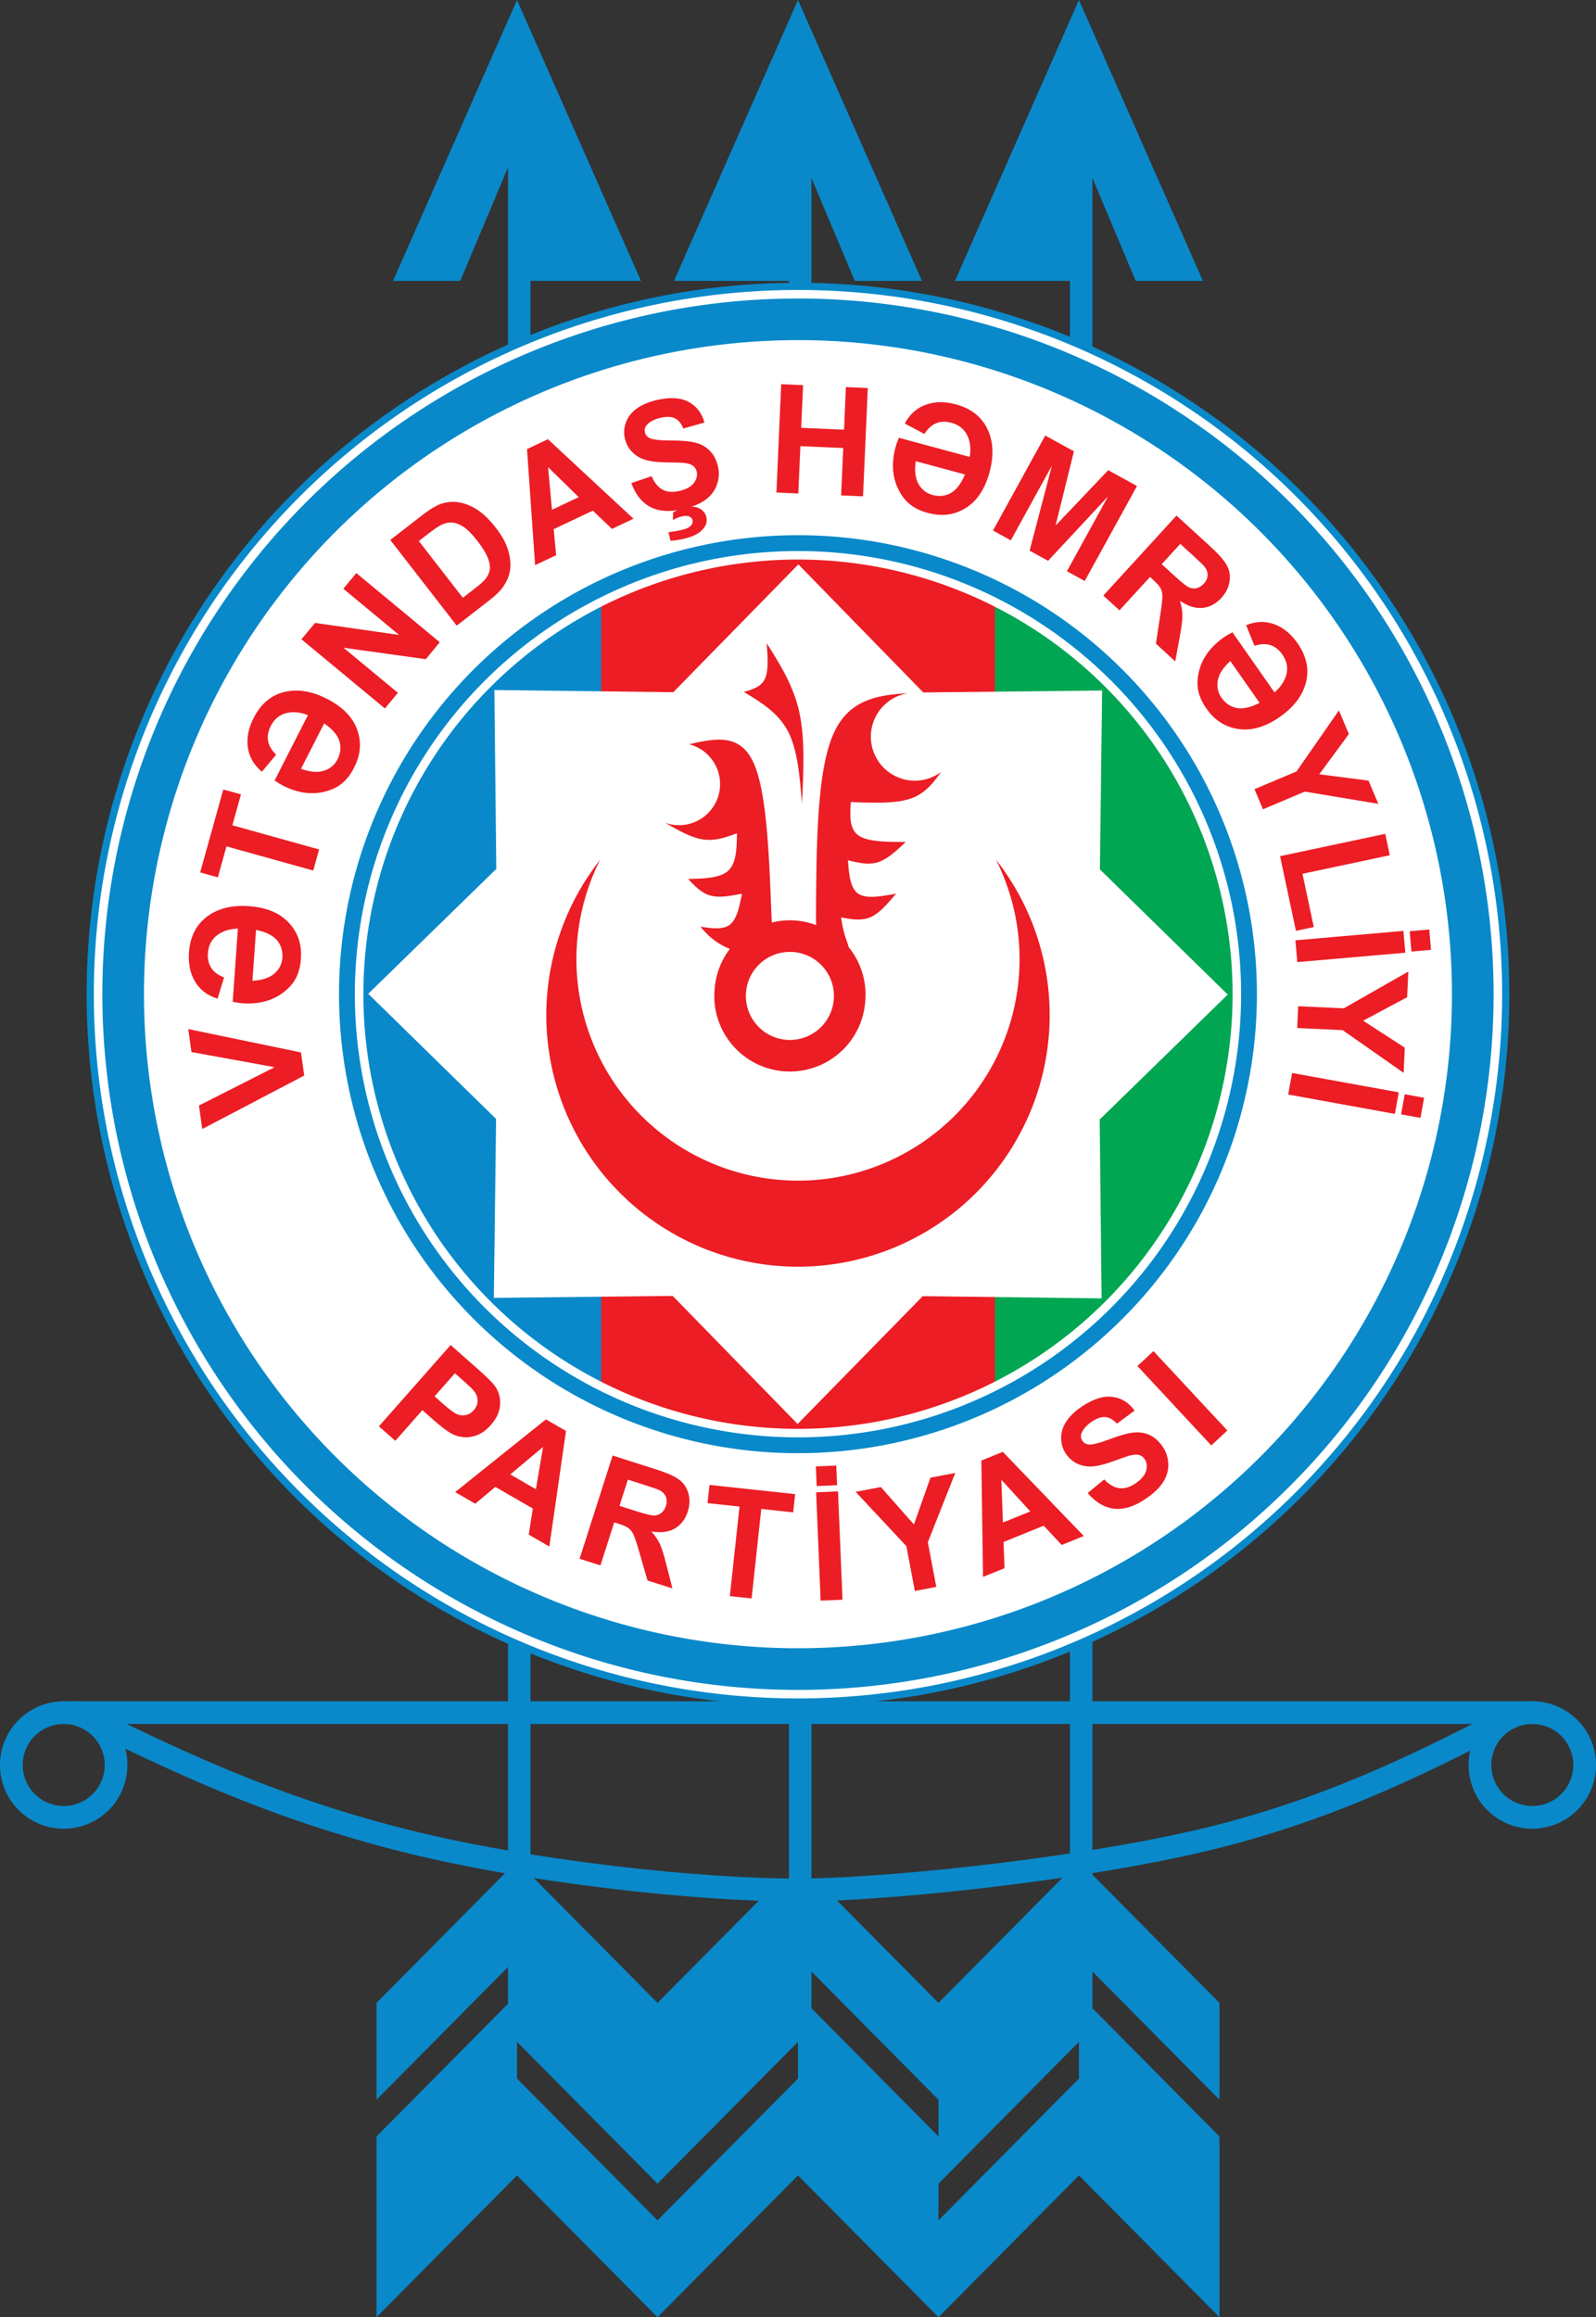
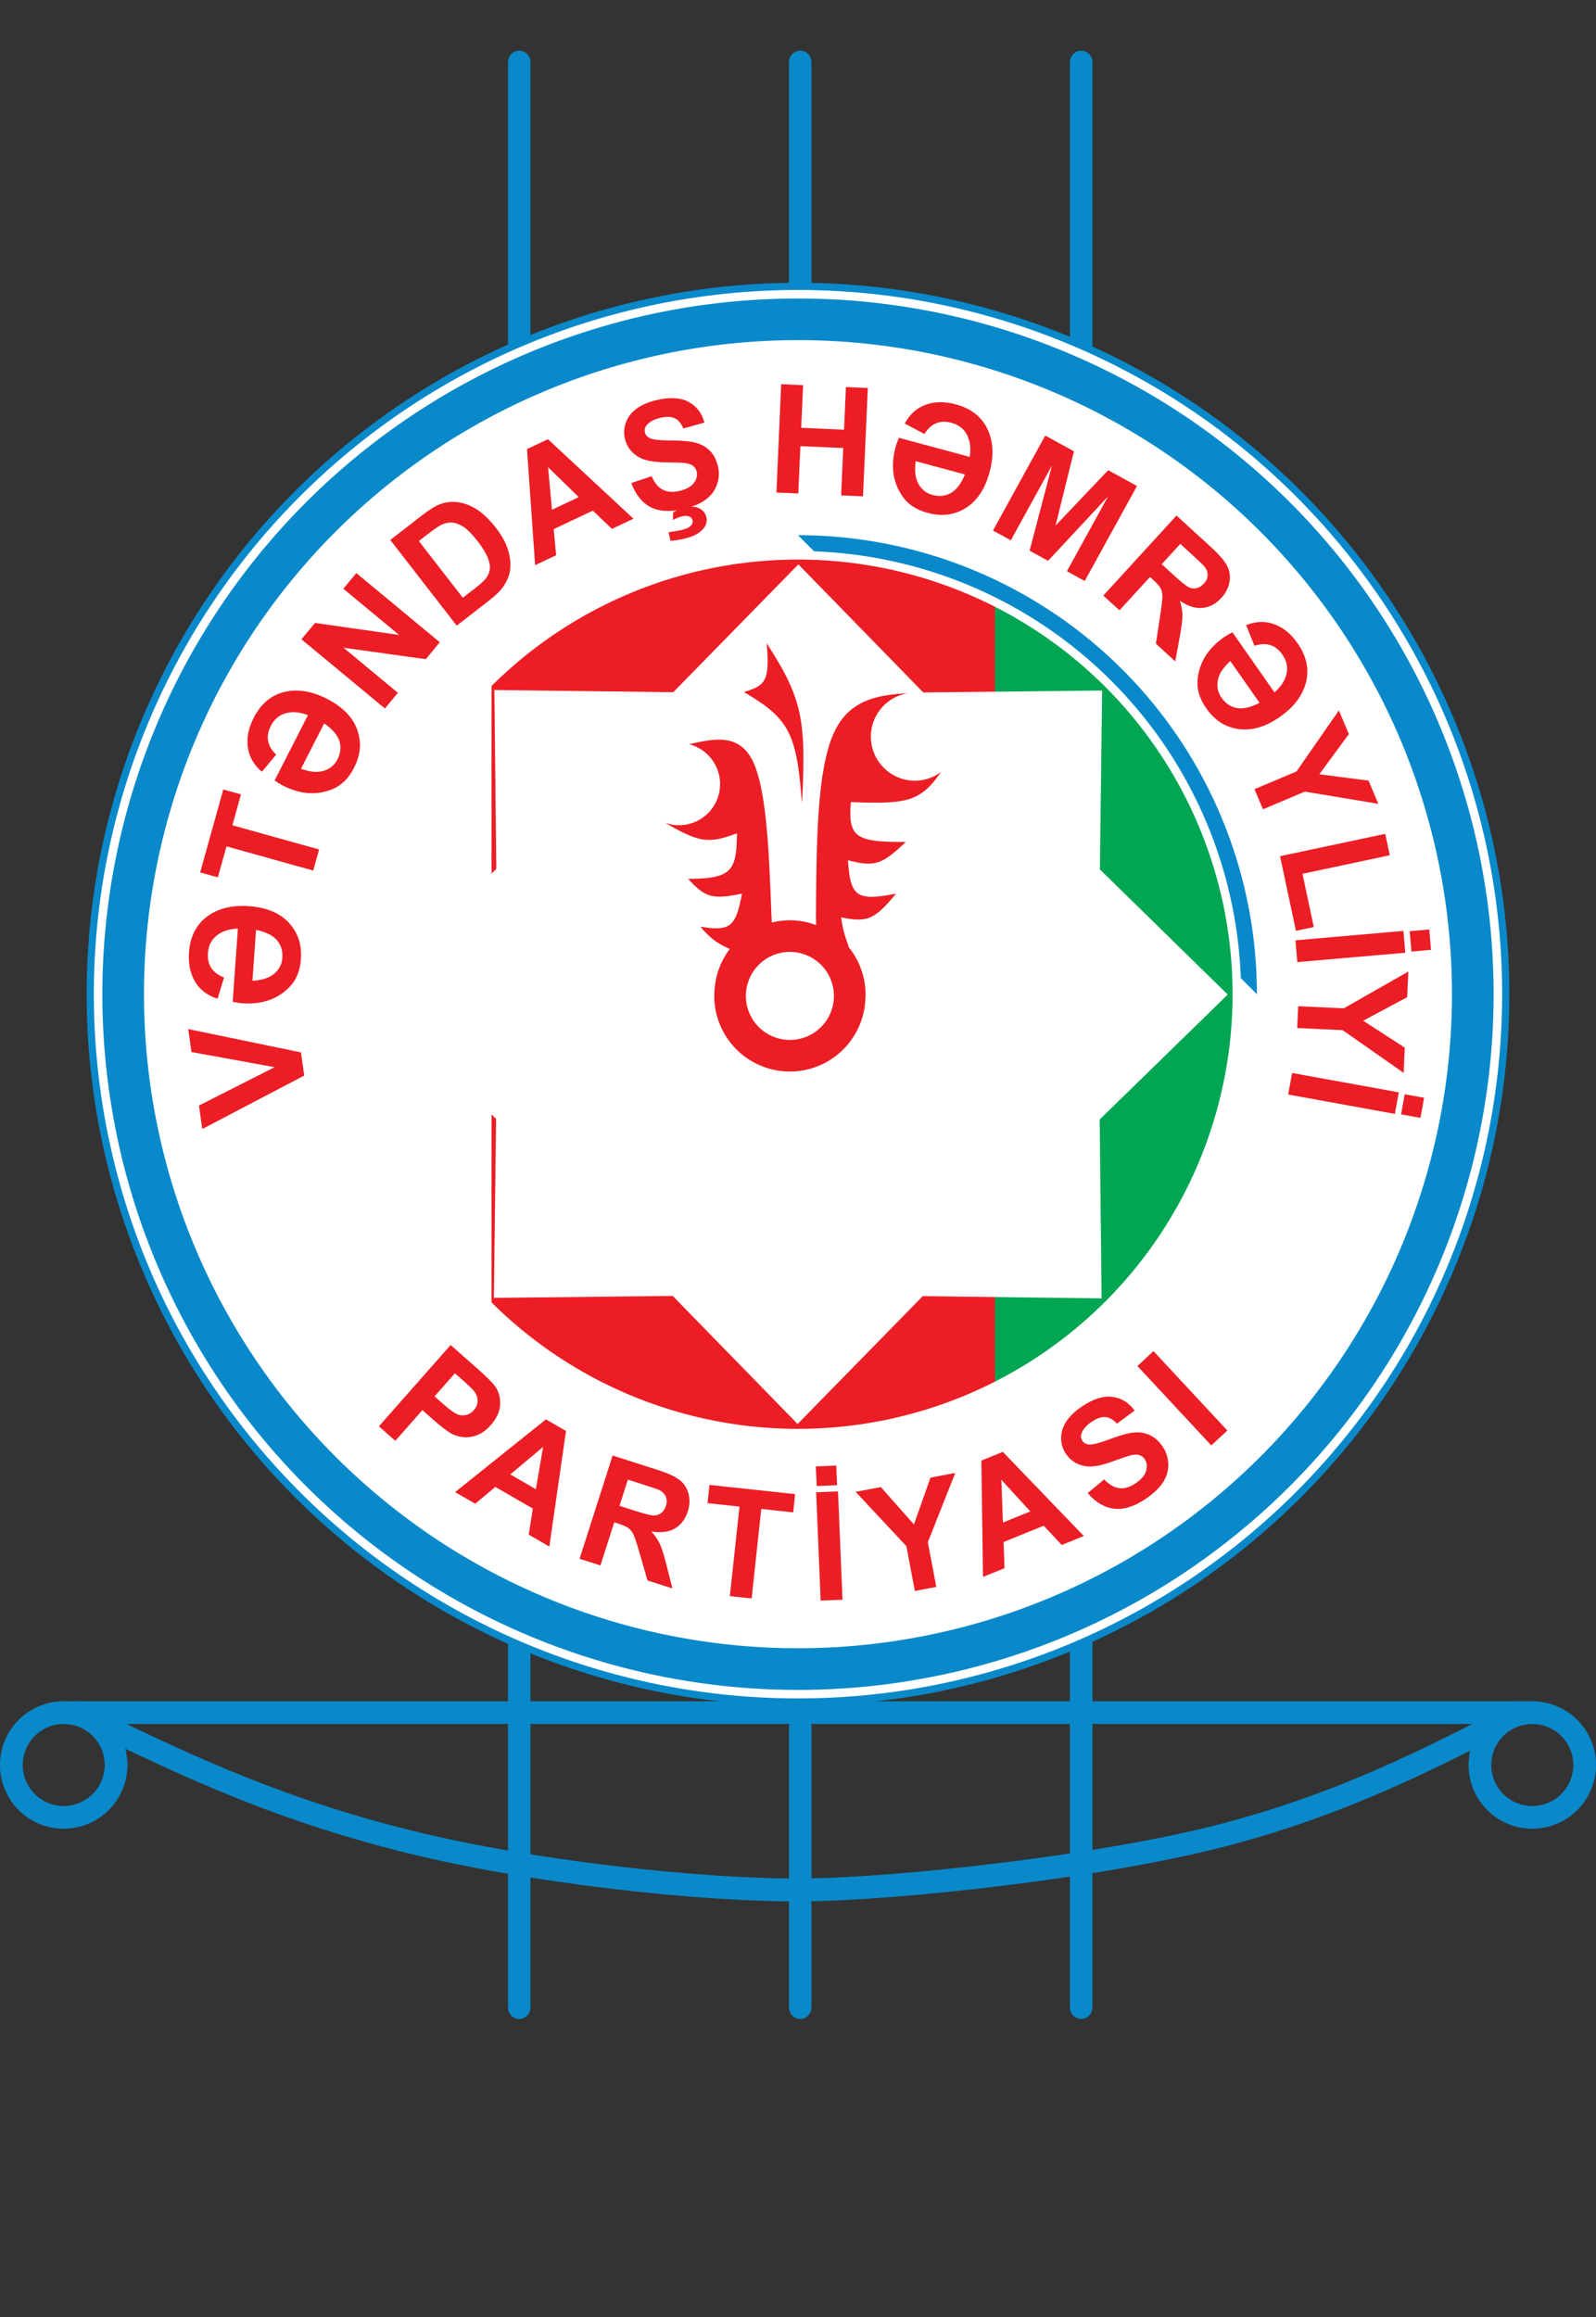
<svg xmlns="http://www.w3.org/2000/svg" width="281.031" height="408" viewBox="0 0 74.356 107.95">
  <rect x="0" y="0" width="74.356" height="107.95" fill="#333333" stroke="none" />
  <g fill="#0989CA">
-     <path d="m-253.42 91.369-6.545 6.607v4.51l6.545-6.606v1.71l-6.545 6.607v8.42l6.545-6.606 6.545 6.606 6.546-6.606 6.545 6.606 6.545-6.606 6.545 6.607v-8.42l-6.545-6.608v-1.71l6.545 6.607v-4.511l-6.545-6.607-6.545 6.606-5.552-5.603-1.988.001-5.55 5.602zm13.091 4.51 6.545 6.608v1.71l-6.545-6.607zm-13.091 3.91 6.545 6.606 6.546-6.606v1.711l-6.546 6.606-6.545-6.606zm26.181 0v1.711l-6.545 6.606v-1.71zM-253.42 4.672l2.887 6.542 2.888 6.543h-6.04V12.1l-1.23 2.924-1.15 2.733h-3.13l2.888-6.543zM-240.33 4.672l-2.887 6.542-2.888 6.543h6.04V12.1l1.23 2.924 1.15 2.733h3.13l-2.888-6.543zM-227.24 4.672l-2.887 6.542-2.888 6.543h6.04V12.1l1.23 2.924 1.15 2.733h3.13l-2.888-6.543z" style="paint-order:normal" transform="translate(277.507 -4.672)" />
-   </g>
+     </g>
  <g fill="none" stroke="#0989CA" stroke-linecap="round" stroke-linejoin="round">
    <path stroke-width="1.058" d="M-272.1 86.893a2.439 2.439 0 0 1-2.439 2.439 2.439 2.439 0 0 1-2.439-2.439 2.439 2.439 0 0 1 2.44-2.439 2.439 2.439 0 0 1 2.438 2.439zM-203.68 86.893a2.439 2.439 0 0 1-2.439 2.439 2.439 2.439 0 0 1-2.439-2.439 2.439 2.439 0 0 1 2.44-2.439 2.439 2.439 0 0 1 2.438 2.439z" style="paint-order:normal" transform="translate(277.507 -4.672)" />
    <path stroke-width="1.068" d="M-206.12 84.454c-4.187 2.127-8.374 4.254-14.076 5.713s-15.324 2.513-19.98 2.547c-4.656.033-13.098-.83-19.275-2.41s-10.44-3.623-15.091-5.85" style="paint-order:normal" transform="matrix(.982 0 0 1 273.192 -4.672)" />
    <path stroke-width="1.058" d="M-274.54 84.454h68.421" style="paint-order:normal" transform="translate(277.507 -4.672)" />
  </g>
  <g fill="#0989CA" stroke="#0989CA" stroke-linecap="round" stroke-linejoin="round" stroke-width=".376">
    <path d="M-211.54-6.254v31.773" style="paint-order:normal" transform="matrix(2.783 0 0 2.852 625.997 20.734)" />
    <path d="M-211.54-6.254v31.773" style="paint-order:normal" transform="matrix(2.783 0 0 2.852 639.087 20.734)" />
    <path d="M-211.54-6.254v31.773" style="paint-order:normal" transform="matrix(2.783 0 0 2.852 612.907 20.734)" />
  </g>
  <path fill="#0989CA" d="M-69.668 50.46a33.141 33.141 0 0 1-33.141 33.141A33.141 33.141 0 0 1-135.95 50.46a33.141 33.141 0 0 1 33.141-33.141A33.141 33.141 0 0 1-69.668 50.46z" style="paint-order:normal" transform="translate(139.987 -4.146)" />
-   <path fill="#fff" d="M-102.81 29.078A21.382 21.382 0 0 1-81.429 50.46a21.382 21.382 0 0 1-21.381 21.382 21.382 21.382 0 0 1-21.382-21.382 21.382 21.382 0 0 1 21.382-21.382zm0-9.087a30.469 30.469 0 0 0-30.469 30.469 30.469 30.469 0 0 0 30.469 30.468A30.469 30.469 0 0 0-72.342 50.46a30.469 30.469 0 0 0-30.468-30.47z" style="paint-order:normal" transform="translate(139.987 -4.146)" />
+   <path fill="#fff" d="M-102.81 29.078A21.382 21.382 0 0 1-81.429 50.46zm0-9.087a30.469 30.469 0 0 0-30.469 30.469 30.469 30.469 0 0 0 30.469 30.468A30.469 30.469 0 0 0-72.342 50.46a30.469 30.469 0 0 0-30.468-30.47z" style="paint-order:normal" transform="translate(139.987 -4.146)" />
  <path fill="#EC1D24" d="M-102.81 30.013a20.446 20.446 0 0 0-14.276 5.812v29.243a20.446 20.446 0 0 0 14.276 5.837 20.446 20.446 0 0 0 14.276-5.812V35.85a20.446 20.446 0 0 0-14.276-5.837z" style="paint-order:normal" transform="translate(139.987 -4.146)" />
  <path fill="none" stroke="#fff" stroke-linecap="round" stroke-width=".397" d="M-70.203 50.46a32.607 32.607 0 0 1-32.607 32.607 32.607 32.607 0 0 1-32.607-32.607 32.607 32.607 0 0 1 32.607-32.607A32.607 32.607 0 0 1-70.203 50.46z" style="paint-order:normal" transform="translate(139.987 -4.146)" />
  <path fill="#00A651" d="M-93.636 32.213v36.514A20.446 20.446 0 0 0-82.363 50.46a20.446 20.446 0 0 0-11.273-18.247z" style="paint-order:normal" transform="translate(139.987 -4.146)" />
-   <path fill="#0989CA" d="M-111.98 32.193a20.446 20.446 0 0 0-11.273 18.267 20.446 20.446 0 0 0 11.273 18.247z" style="paint-order:normal" transform="translate(139.987 -4.146)" />
  <path fill="none" stroke="#fff" stroke-linecap="round" stroke-width=".397" d="M-82.364 50.46a20.446 20.446 0 0 1-20.446 20.446 20.446 20.446 0 0 1-20.446-20.446 20.446 20.446 0 0 1 20.446-20.446A20.446 20.446 0 0 1-82.364 50.46z" style="paint-order:normal" transform="translate(139.987 -4.146)" />
  <path fill="#fff" d="m-82.788 50.477-5.966 5.82.09 8.333-8.333-.104-5.83 5.956-5.819-5.966-8.333.09.104-8.335-5.956-5.83 5.966-5.818-.09-8.334 8.334.104 5.829-5.956 5.819 5.966 8.333-.09-.104 8.334z" style="paint-order:normal" transform="translate(139.987 -4.146)" />
  <g fill="#EC1D24">
-     <path d="M-93.586 44.192a10.323 10.323 0 0 1 1.1 4.63 10.323 10.323 0 0 1-10.324 10.323 10.323 10.323 0 0 1-10.323-10.323 10.323 10.323 0 0 1 1.104-4.62 11.726 11.726 0 0 0-2.507 7.226 11.726 11.726 0 0 0 11.726 11.726 11.726 11.726 0 0 0 11.726-11.726 11.726 11.726 0 0 0-2.503-7.236z" style="paint-order:normal" transform="translate(139.987 -4.146)" />
    <path d="m14.173 50.104-4.75 2.49L9.27 51.5l3.524-1.786-3.874-.705-.15-1.07 5.252 1.087zM11.603 42.214q1.584.113 2.185 1.236.28.524.23 1.232-.057.794-.505 1.27-.836.883-2.231.784-.155-.01-.441-.069l.242-3.409q-.575.021-.942.289-.416.302-.454.848-.06.828.751 1.138l-.302.99q-.72-.22-1.064-.821-.323-.562-.267-1.338.08-1.128.89-1.702.753-.53 1.908-.448zm.326 1.104-.169 2.371q.68-.038 1.022-.335.342-.296.373-.733.035-.484-.252-.823-.29-.338-.974-.48zM14.593 40.554l-4.042-1.126-.402 1.443-.823-.23 1.077-3.865.823.229-.401 1.44 4.042 1.127zM15.233 32.554q1.415.722 1.53 1.99.053.593-.27 1.225-.36.709-.96.972-1.114.487-2.36-.148-.138-.07-.379-.236l1.553-3.044q-.537-.205-.98-.102-.5.116-.75.604-.377.74.249 1.34l-.665.795q-.577-.484-.659-1.171-.078-.644.276-1.337.513-1.007 1.484-1.22.9-.194 1.931.332zm-.13 1.144-1.081 2.117q.64.23 1.071.09.431-.14.63-.53.221-.432.089-.855-.135-.425-.71-.822zM17.933 33.004l-3.889-3.223.633-.763 3.916.56-2.597-2.152.605-.73 3.888 3.223-.652.788-3.835-.534 2.536 2.101zM18.183 25.154l1.473-1.142q.498-.387.818-.513.432-.17.887-.1t.884.353q.426.28.86.84.383.493.537.945.188.552.12 1.036-.052.367-.32.758-.2.291-.647.638l-1.517 1.176zm1.33.05 2.05 2.643.601-.466q.338-.262.458-.416.158-.201.195-.418.04-.218-.085-.548-.128-.333-.487-.796t-.632-.647q-.274-.184-.529-.21-.255-.024-.519.102-.198.093-.69.475zM29.513 24.164l-1.003.474-.889-.85-1.825.862.113 1.216-.979.462-.377-5.407.975-.46zm-2.55-1.005-1.43-1.398.183 1.986zM29.413 22.504l.944-.321q.201.465.52.631.322.165.775.058.48-.113.673-.37.197-.263.133-.534-.041-.175-.174-.271-.13-.1-.406-.131-.188-.02-.845-.027-.845-.01-1.234-.223-.549-.3-.686-.883-.088-.375.046-.75.137-.38.496-.644.362-.266.93-.4.925-.218 1.486.078.565.296.748.968l-.982.277q-.153-.364-.403-.479-.247-.118-.666-.02-.433.102-.636.338-.13.15-.086.342.041.174.218.264.225.113.99.113.764 0 1.153.104.391.099.66.372.273.268.383.735.1.422-.049.846-.148.424-.534.706-.388.28-1.028.43-.932.22-1.533-.092-.602-.315-.893-1.117zm1.825 2.685-.093-.396q.354-.044.642-.112.299-.07.418-.212.091-.106.061-.234-.027-.114-.15-.173-.124-.06-.342-.008-.215.05-.423.17l.009-.352q.24-.152.542-.223.419-.099.68.034.262.133.324.398.07.295-.129.537-.266.328-.873.47-.432.102-.666.1zM36.173 22.944l.222-5.046 1.02.045-.088 1.986 1.996.088.087-1.986 1.02.045-.223 5.046-1.019-.045.097-2.206-1.996-.088-.097 2.206zM46.103 21.994q-.413 1.533-1.631 1.908-.568.175-1.254-.01-.768-.207-1.15-.738-.707-.99-.342-2.34.04-.15.152-.42l3.3.89q.089-.568-.104-.98-.217-.466-.746-.608-.801-.217-1.26.52l-.915-.486q.354-.665 1.01-.887.613-.21 1.365-.007 1.091.294 1.5 1.2.376.84.075 1.957zm-1.146.108-2.295-.618q-.093.674.133 1.067.226.392.648.506.47.127.856-.09.388-.22.658-.865zM46.263 24.714l2.434-4.425 1.337.735-.857 3.46 2.454-2.581 1.34.737-2.434 4.425-.83-.456 1.916-3.484-2.794 3-.86-.473 1.04-3.965-1.916 3.484zM51.403 27.744l3.409-3.727 1.584 1.449q.597.546.773.895.182.348.11.753-.073.406-.375.736-.384.42-.881.469-.496.046-1.051-.332.113.366.115.68.004.317-.124.998l-.21 1.144-.9-.824.198-1.308q.108-.7.104-.91-.002-.211-.085-.361-.08-.153-.339-.39l-.152-.14-1.424 1.556zm2.72-1.462.556.509q.542.495.718.573.177.077.355.035t.333-.21q.172-.188.175-.395.008-.208-.148-.406-.08-.096-.537-.515l-.587-.537zM59.63 33.394q-1.301.91-2.476.416-.548-.23-.954-.812-.457-.652-.408-1.304.093-1.213 1.24-2.015.126-.089.385-.224l1.96 2.8q.432-.378.55-.817.132-.496-.182-.945-.476-.68-1.3-.41l-.39-.96q.698-.283 1.344-.032.604.233 1.05.87.648.927.38 1.884-.25.885-1.2 1.549zm-.948-.653-1.363-1.947q-.504.457-.583.903-.079.447.172.805.279.398.714.48.439.08 1.06-.24zM58.445 36.764l1.958-.827 1.975-2.842.465 1.101-1.378 1.873 2.293.295.457 1.082-3.423-.57-1.952.824zM59.637 39.884l4.9-1.04.212.997-4.068.864.527 2.48-.832.177zM60.352 43.804l5.032-.438.088 1.016-5.032.438zm5.323-.425.913-.08.082.948-.912.08zM60.482 46.874l2.123.098 3.008-1.712-.056 1.194-2.05 1.095 1.941 1.256-.054 1.173-2.843-1.99-2.116-.099zM60.198 49.984l4.97.902-.183 1.004-4.97-.903zm5.247.991.902.164-.17.936-.902-.164z" />
    <path d="m-140.65 219.72 3.342-3.787 1.227 1.083q.697.616.859.86.25.372.217.852-.032.478-.43.93-.308.349-.645.475-.336.126-.653.09-.312-.037-.552-.171-.322-.187-.841-.646l-.499-.44-1.26 1.429zm3.541-2.471-.948 1.074.418.37q.452.398.657.473.205.076.402.024.2-.049.348-.217.182-.206.18-.448-.004-.241-.16-.439-.114-.147-.527-.511zM-132.71 225.32l-.96-.555.192-1.214-1.748-1.01-.935.785-.937-.542 4.23-3.388.934.54zm-.626-2.67.335-1.97-1.528 1.281zM-131.3 225.89l1.538-4.81 2.044.653q.771.246 1.077.488.31.24.414.64.104.398-.032.824-.173.542-.605.795-.43.249-1.093.138.256.285.39.57.136.286.305.958l.287 1.126-1.162-.371-.367-1.271q-.195-.681-.287-.87-.09-.191-.228-.293-.136-.105-.47-.212l-.198-.063-.642 2.008zm1.859-2.466.718.23q.7.223.892.22.193-.004.337-.117.145-.113.214-.33.078-.242-.006-.432-.08-.191-.303-.306-.113-.055-.704-.243l-.758-.243zM-124.3 227.63l.45-4.172-1.49-.16.091-.85 3.99.43-.09.85-1.487-.16-.45 4.171zM-120.07 227.84l-.21-5.046 1.019-.043.21 5.047zm-.184-5.337-.039-.915.95-.04.039.916zM-115.68 227.39l-.396-2.088-2.363-2.53 1.175-.222 1.54 1.742.771-2.18 1.155-.22-1.278 3.227.394 2.082zM-107.81 224.83l-1.028.417-.84-.897-1.87.759.044 1.22-1.002.406-.076-5.42 1-.405zm-2.491-1.146-1.35-1.475.073 1.993zM-107.63 222.83l.769-.635q.353.364.71.407.36.04.745-.22.408-.276.499-.586.09-.315-.065-.546-.1-.149-.258-.192-.157-.048-.427.022-.183.048-.8.273-.793.29-1.233.23-.619-.086-.954-.583-.216-.32-.222-.719-.006-.403.235-.778.245-.376.728-.702.788-.532 1.418-.454.633.076 1.042.64l-.82.607q-.272-.286-.547-.305-.273-.023-.63.218-.369.248-.475.54-.069.188.041.35.1.15.297.17.25.026.966-.244.715-.27 1.115-.312.401-.046.75.114.35.155.617.552.243.36.255.809.012.449-.25.85-.263.398-.809.766-.794.535-1.466.456-.674-.081-1.23-.728zM-101.87 220.61l-3.44-3.698.747-.695 3.44 3.698z" style="font-feature-settings:normal;font-variant-alternates:normal;font-variant-caps:normal;font-variant-ligatures:normal;font-variant-numeric:normal;font-variant-position:normal;shape-padding:0;text-decoration-color:#000;text-decoration-line:none;text-decoration-style:solid;text-indent:0;text-orientation:mixed;text-transform:none;white-space:normal" transform="translate(158.303 -153.276)" />
    <path d="M-240.57 42.02c-.098-1.25-.197-2.5-.648-3.368-.45-.868-1.254-1.354-2.057-1.84.401-.118.803-.236.98-.614.177-.378.13-1.016.083-1.655.623.983 1.245 1.965 1.519 3.211s.198 2.756.123 4.266z" style="paint-order:normal" transform="translate(277.932 -4.577)" />
    <path d="m-885.93 139.4-.092.006.096.004zm-1.639.09c-5.282.307-10.343 1.088-13.035 6.998-2.97 6.52-3.054 19.27-3.138 32.023v.002h-.002l.027 1.736a13.295 13.295 0 0 0-4.607-.842 13.295 13.295 0 0 0-3.184.4l-.063-1.294c-.42-11.006-.842-22.014-3.252-27.023-2.409-5.01-6.808-4.021-11.207-3.033l-.002.008a7.234 7.234 0 0 1 5.432 6.996 7.234 7.234 0 0 1-7.232 7.234 7.242 7.242 0 0 1-2.383-.412l-.002.008c2.28 1.303 4.56 2.608 6.658 2.912 2.098.304 4.013-.391 5.928-1.086-.042 2.61-.085 5.218-1.516 6.555-1.43 1.337-4.25 1.402-7.07 1.465 1.177 1.249 2.353 2.498 3.931 2.93 1.58.43 3.558.044 5.538-.342-.442 2.23-.883 4.458-2.104 5.427-1.22.97-3.22.676-5.219.381 1.22 1.386 2.463 2.768 5.178 3.91a13.295 13.295 0 0 0-2.652 6.877 13.295 13.295 0 0 0-.01.106 13.295 13.295 0 0 0-.059 1.058 13.295 13.295 0 0 0 .002.051 13.295 13.295 0 0 0-.008.168 13.295 13.295 0 0 0 13.295 13.293 13.295 13.295 0 0 0 13.252-12.447 13.295 13.295 0 0 0 .037-.72 13.295 13.295 0 0 0 .006-.126 13.295 13.295 0 0 0 0-.025 13.295 13.295 0 0 0 .006-.193 13.295 13.295 0 0 0-2.99-8.385c-.103-.472-.28-.953-.436-1.4-.536-1.537-.704-2.673-.873-3.81 1.768.338 3.537.676 5.147-.019 1.61-.694 3.061-2.42 4.514-4.146-2.631.484-5.259.968-6.67-.012-1.412-.98-1.602-3.418-1.791-5.86 1.788.443 3.579.884 5.273.347 1.694-.538 3.291-2.052 4.89-3.567-3.367 0-6.73.001-8.341-1.168-1.611-1.169-1.464-3.504-1.317-5.84 3.894.148 7.788.294 10.432-.586 2.645-.88 4.04-2.783 5.436-4.689l-.002-.01a7.74 7.74 0 0 1-4.602 1.527 7.74 7.74 0 0 1-7.738-7.74 7.739 7.739 0 0 1 6.524-7.637zm-20.756 45.473a7.74 7.74 0 0 1 7.739 7.74 7.74 7.74 0 0 1-7.739 7.738 7.74 7.74 0 0 1-7.74-7.738 7.74 7.74 0 0 1 7.74-7.74z" style="paint-order:normal" transform="translate(277.507 -4.672) scale(.265)" />
  </g>
</svg>